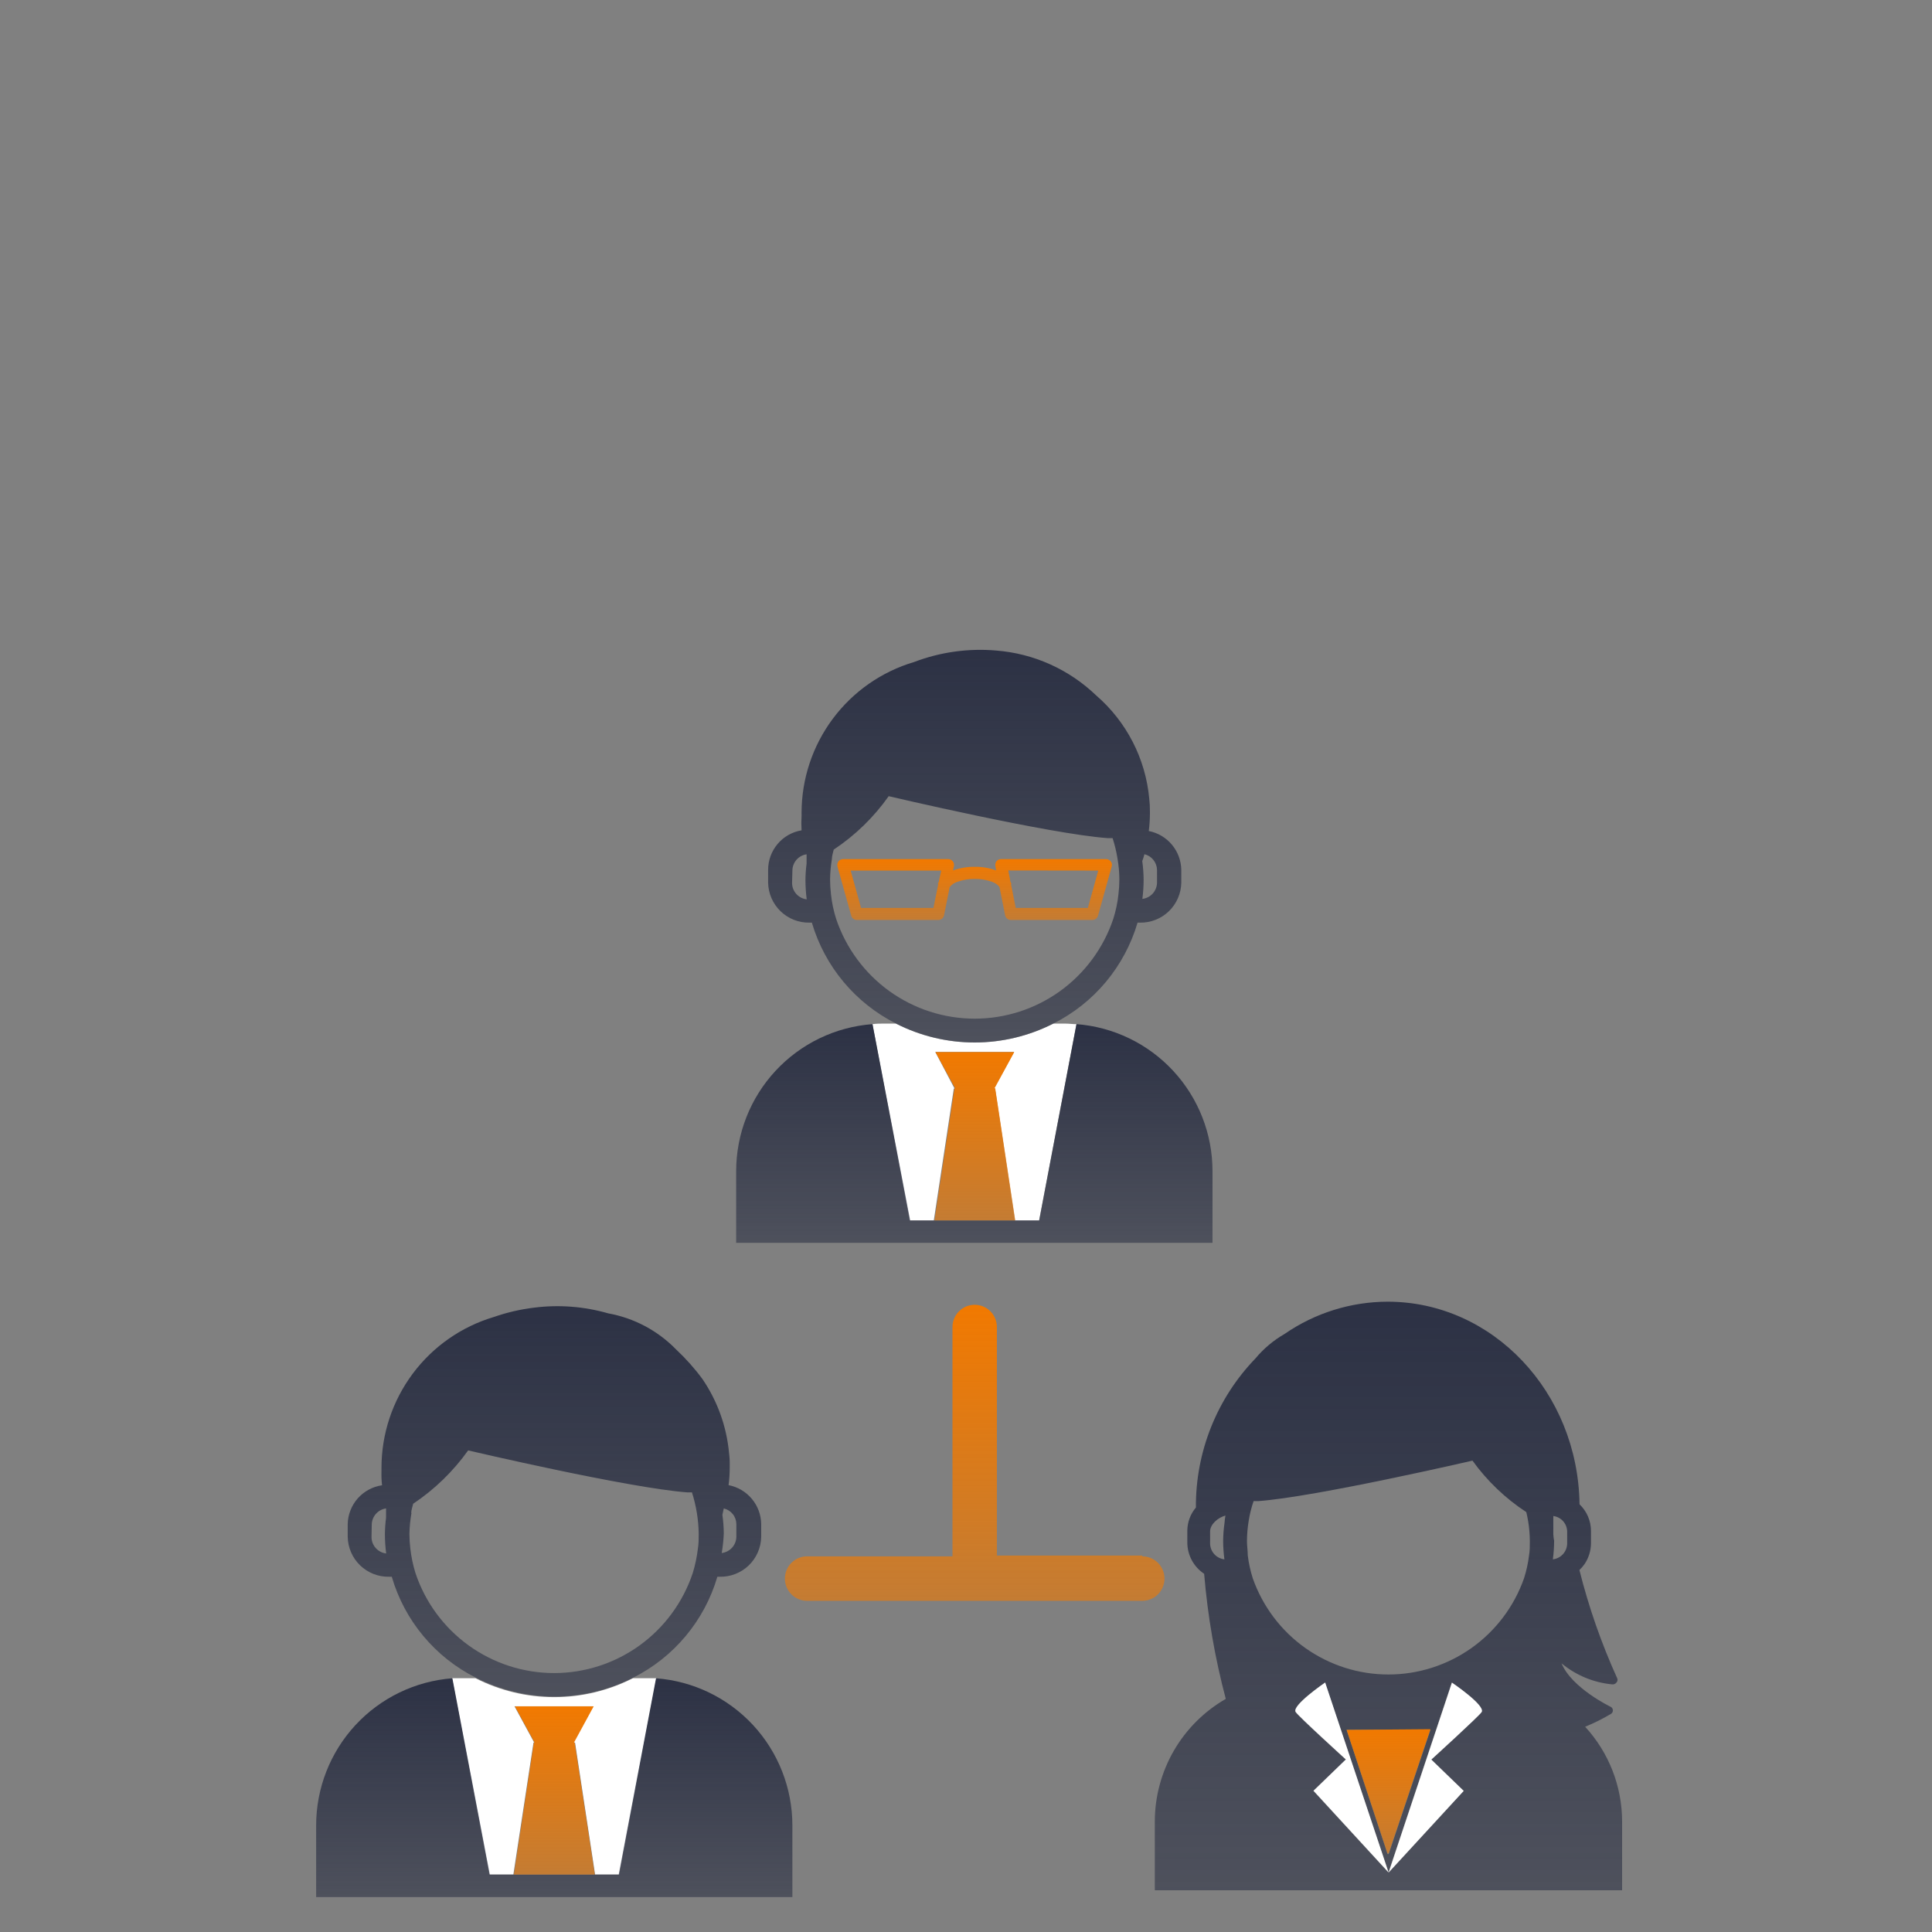
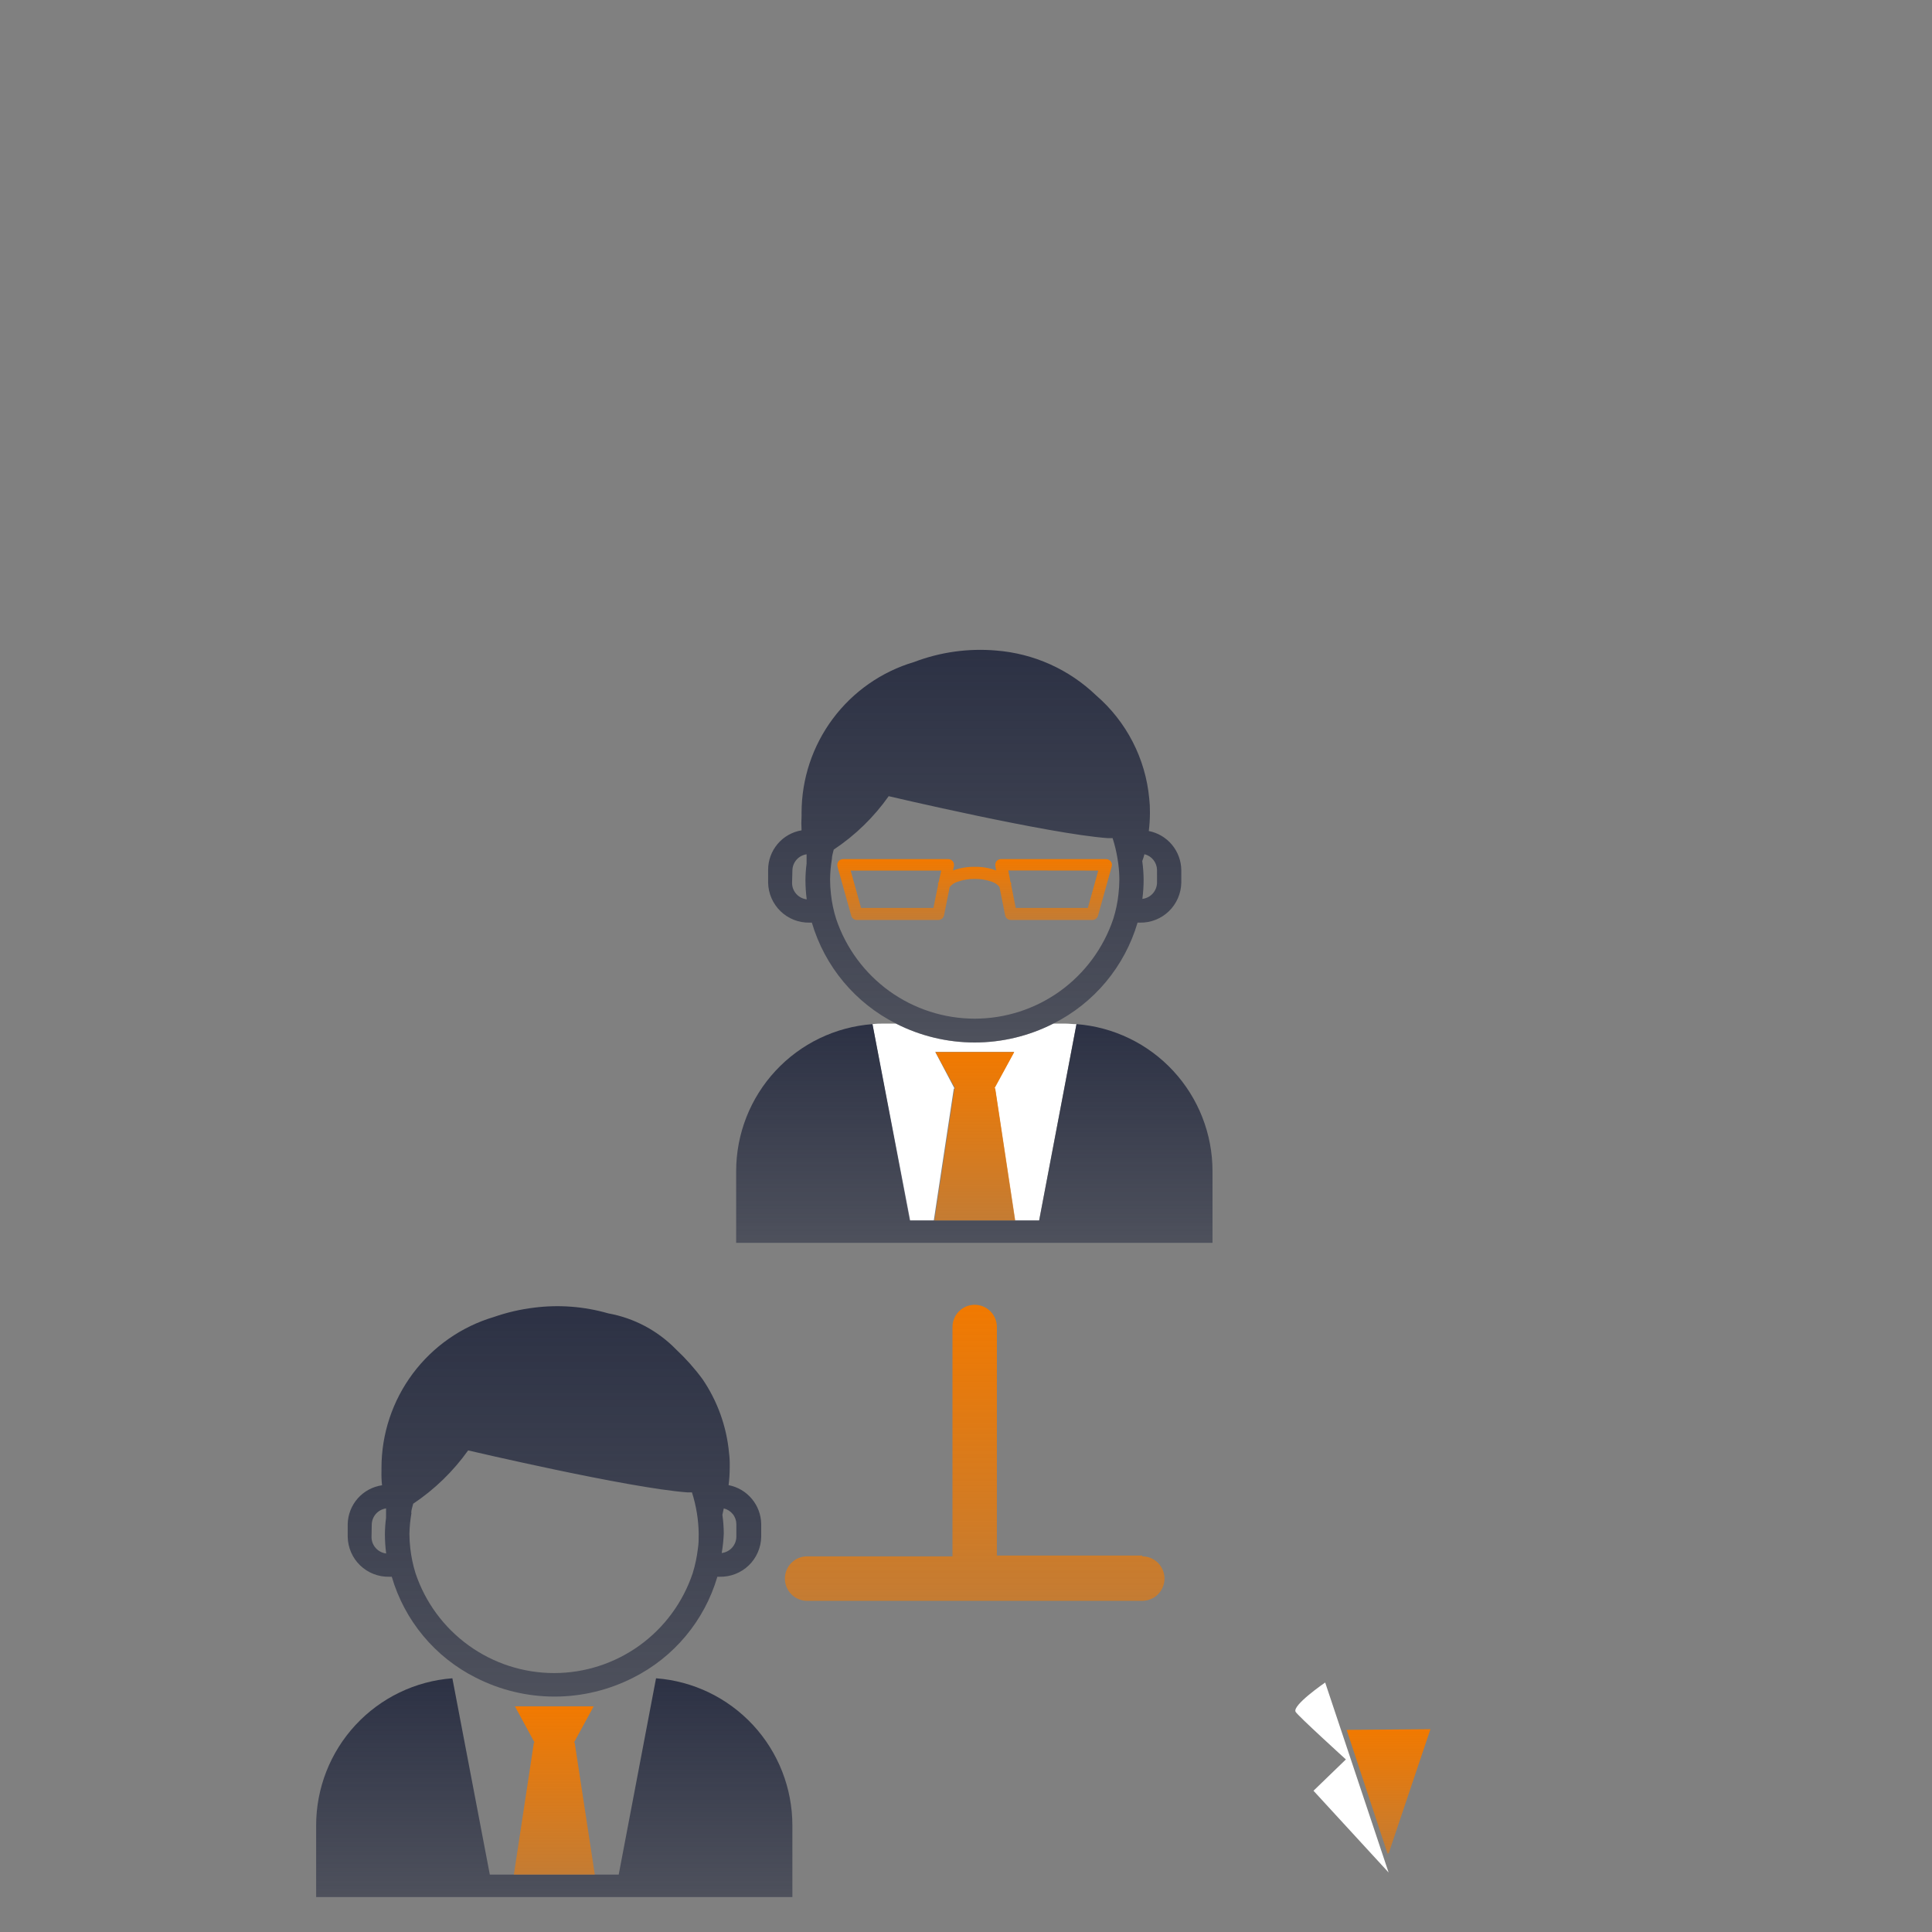
<svg xmlns="http://www.w3.org/2000/svg" width="110" height="110" viewBox="0 0 110 110" fill="none">
  <rect x="0" y="0" width="110" height="110" fill="#808080" stroke="none" />
-   <path d="M32.741 99.213L33.882 106.727H35.251L37.376 95.551C37.167 95.551 36.958 95.551 36.724 95.551H36.033C34.645 96.259 33.109 96.628 31.552 96.628C29.994 96.628 28.459 96.259 27.071 95.551H26.386C26.171 95.551 25.962 95.551 25.734 95.551L27.866 106.727H29.228L30.375 99.213H30.414L29.293 97.15H33.778L32.657 99.213H32.741Z" fill="white" />
  <path d="M37.352 95.555L35.227 106.731H27.888L25.756 95.555C23.647 95.714 21.677 96.666 20.238 98.219C18.8 99.772 18.001 101.812 18 103.931V108.011H45.115V103.931C45.114 101.811 44.314 99.77 42.874 98.217C41.435 96.664 39.462 95.713 37.352 95.555Z" fill="url(#paint0_linear_16400_18637)" />
  <path d="M29.258 106.73H33.866L32.719 99.215H32.68L33.801 97.152H29.317L30.438 99.215H30.398L29.258 106.73Z" fill="url(#paint1_linear_16400_18637)" />
  <path d="M19.797 86.771V87.502C19.809 88.116 20.063 88.7 20.504 89.126C20.945 89.551 21.537 89.785 22.15 89.774H22.306C22.667 91.01 23.277 92.158 24.101 93.146C24.924 94.135 25.942 94.942 27.09 95.519C28.479 96.227 30.014 96.596 31.572 96.596C33.129 96.596 34.665 96.227 36.053 95.519C37.202 94.942 38.22 94.134 39.044 93.145C39.868 92.157 40.481 91.01 40.843 89.774H40.98C41.284 89.78 41.586 89.726 41.869 89.615C42.152 89.504 42.411 89.339 42.63 89.128C42.849 88.917 43.025 88.665 43.146 88.386C43.268 88.107 43.334 87.807 43.34 87.502V86.771C43.331 86.245 43.142 85.737 42.803 85.334C42.465 84.931 41.999 84.657 41.482 84.558C41.524 84.229 41.546 83.897 41.547 83.566V83.474C41.553 83.221 41.54 82.968 41.508 82.717C41.367 81.212 40.847 79.768 39.996 78.519C39.547 77.911 39.043 77.345 38.49 76.828C37.448 75.76 36.1 75.043 34.632 74.778C33.263 74.384 31.828 74.273 30.415 74.452C29.635 74.546 28.868 74.723 28.127 74.981C26.277 75.53 24.654 76.663 23.499 78.211C22.345 79.759 21.72 81.64 21.72 83.572C21.72 83.638 21.72 83.696 21.72 83.755C21.711 84.025 21.722 84.296 21.752 84.565C21.218 84.642 20.729 84.906 20.371 85.309C20.013 85.713 19.81 86.231 19.797 86.771ZM41.209 85.883C41.41 85.93 41.59 86.043 41.72 86.204C41.85 86.364 41.922 86.564 41.925 86.771V87.502C41.921 87.731 41.834 87.95 41.68 88.119C41.527 88.288 41.318 88.396 41.091 88.423C41.155 88.054 41.194 87.681 41.209 87.306C41.206 86.953 41.179 86.599 41.13 86.249L41.209 85.883ZM23.414 86.144C23.414 85.968 23.486 85.792 23.525 85.616C24.743 84.802 25.803 83.773 26.654 82.58C26.654 82.58 35.779 84.721 39.123 84.969H39.397C39.64 85.731 39.77 86.526 39.781 87.326C39.781 87.613 39.781 87.894 39.735 88.175C39.679 88.646 39.581 89.112 39.442 89.565C38.888 91.223 37.828 92.665 36.412 93.686C34.995 94.707 33.294 95.257 31.549 95.257C29.803 95.257 28.102 94.707 26.686 93.686C25.269 92.665 24.209 91.223 23.655 89.565C23.514 89.11 23.416 88.642 23.362 88.168C23.328 87.887 23.311 87.603 23.31 87.32C23.32 86.925 23.359 86.533 23.427 86.144H23.414ZM21.166 86.797C21.171 86.573 21.256 86.358 21.405 86.191C21.555 86.023 21.759 85.914 21.98 85.883C21.98 86.066 21.98 86.242 21.98 86.419C21.939 86.73 21.917 87.044 21.915 87.359C21.916 87.723 21.94 88.087 21.987 88.449C21.76 88.422 21.551 88.314 21.398 88.145C21.244 87.976 21.157 87.757 21.153 87.528L21.166 86.797Z" fill="url(#paint2_linear_16400_18637)" />
-   <path d="M65.75 103.707V107.624H92.356V103.707C92.354 101.708 91.603 99.784 90.251 98.314C90.757 98.107 91.248 97.863 91.718 97.583C91.755 97.562 91.785 97.53 91.805 97.492C91.825 97.453 91.833 97.41 91.829 97.367C91.827 97.325 91.813 97.284 91.789 97.249C91.764 97.215 91.731 97.188 91.692 97.172C91.692 97.172 89.489 96.114 88.908 94.704C89.722 95.379 90.718 95.795 91.77 95.899C91.82 95.908 91.871 95.903 91.918 95.884C91.965 95.866 92.007 95.835 92.037 95.794C92.067 95.762 92.086 95.722 92.093 95.679C92.1 95.636 92.094 95.592 92.076 95.552C91.175 93.567 90.455 91.505 89.925 89.39C90.035 89.288 90.133 89.174 90.219 89.05C90.453 88.703 90.58 88.294 90.584 87.875V87.17C90.584 86.885 90.526 86.604 90.414 86.342C90.302 86.081 90.138 85.845 89.932 85.649C89.847 79.264 84.991 74.113 79.008 74.113C76.912 74.117 74.867 74.756 73.141 75.948C72.509 76.311 71.946 76.784 71.479 77.345C69.284 79.62 68.067 82.667 68.09 85.832C67.781 86.197 67.608 86.659 67.601 87.137V87.843C67.605 88.192 67.694 88.536 67.861 88.843C68.028 89.15 68.268 89.412 68.559 89.605C68.76 92.011 69.172 94.394 69.791 96.728C68.565 97.433 67.546 98.449 66.836 99.674C66.127 100.9 65.752 102.29 65.75 103.707ZM84.352 97.472C84.228 97.694 81.484 100.181 81.484 100.181L83.329 101.963L79.053 106.612L74.777 101.963L76.622 100.181C76.622 100.181 73.884 97.694 73.761 97.472C73.539 97.087 75.442 95.801 75.442 95.801L79.053 106.612L82.658 95.794C82.658 95.794 84.567 97.1 84.352 97.472ZM73.35 95.644C73.552 95.644 73.754 95.611 73.956 95.611C73.787 95.611 73.552 95.631 73.35 95.644ZM76.668 98.49H81.445L79.066 105.561H79.001L76.668 98.49ZM88.439 87.353C88.439 87.02 88.439 86.7 88.439 86.315C88.653 86.343 88.85 86.446 88.995 86.607C89.139 86.767 89.222 86.974 89.228 87.19V87.895C89.221 88.116 89.135 88.328 88.986 88.491C88.836 88.654 88.633 88.758 88.413 88.783C88.46 88.434 88.484 88.083 88.485 87.731C88.459 87.601 88.446 87.477 88.439 87.353ZM71.095 86.589C71.155 86.207 71.249 85.832 71.375 85.466H71.642C74.901 85.231 83.837 83.162 83.837 83.162C84.67 84.319 85.709 85.312 86.901 86.093C86.94 86.263 86.979 86.432 87.005 86.602C87.068 86.98 87.1 87.362 87.103 87.745C87.103 88.019 87.103 88.293 87.057 88.561C87.003 89.004 86.907 89.441 86.77 89.866C86.207 91.466 85.162 92.852 83.779 93.832C82.396 94.812 80.744 95.339 79.05 95.339C77.356 95.339 75.704 94.812 74.321 93.832C72.938 92.852 71.893 91.466 71.329 89.866C71.193 89.441 71.097 89.004 71.043 88.561C71.043 88.293 70.997 88.019 70.997 87.745C70.999 87.357 71.032 86.971 71.095 86.589ZM69.719 86.713C69.67 87.05 69.644 87.391 69.641 87.731C69.642 88.083 69.666 88.434 69.713 88.783C69.493 88.758 69.29 88.654 69.14 88.491C68.99 88.328 68.905 88.116 68.898 87.895V87.19C68.898 86.778 69.368 86.393 69.772 86.289C69.746 86.429 69.729 86.571 69.719 86.713Z" fill="url(#paint3_linear_16400_18637)" />
  <path d="M79.064 105.523L81.443 98.453L76.672 98.492L78.999 105.53L79.064 105.523Z" fill="url(#paint4_linear_16400_18637)" />
-   <path d="M84.362 97.474C84.577 97.089 82.667 95.803 82.667 95.803L79.062 106.614L83.338 101.966L81.494 100.183C81.494 100.183 84.225 97.696 84.362 97.474Z" fill="white" />
  <path d="M79.061 106.612L75.45 95.795C75.45 95.795 73.546 97.101 73.768 97.466C73.892 97.688 76.629 100.175 76.629 100.175L74.785 101.958L79.061 106.612Z" fill="white" />
  <path d="M56.653 61.974L57.793 69.489H59.162L61.287 58.312C61.078 58.312 60.87 58.279 60.635 58.279H59.97C58.582 58.987 57.047 59.356 55.489 59.356C53.932 59.356 52.396 58.987 51.008 58.279H50.324C50.109 58.279 49.9 58.279 49.672 58.312L51.797 69.489H53.166L54.306 61.974H54.345L53.25 59.892H57.735L56.607 61.955L56.653 61.974Z" fill="white" />
  <path d="M61.292 58.31L59.167 69.487H51.821L49.677 58.31C47.567 58.467 45.595 59.417 44.155 60.969C42.715 62.521 41.915 64.561 41.914 66.68V70.76H69.035V66.68C69.035 64.564 68.237 62.527 66.802 60.975C65.366 59.423 63.398 58.472 61.292 58.31Z" fill="url(#paint5_linear_16400_18637)" />
  <path d="M53.203 69.486H57.805L56.664 61.965H56.625L57.746 59.902H53.262L54.383 61.965H54.344L53.203 69.486Z" fill="url(#paint6_linear_16400_18637)" />
  <path d="M43.734 49.528V50.26C43.746 50.873 44.001 51.457 44.442 51.883C44.883 52.309 45.475 52.542 46.087 52.531H46.224C46.588 53.766 47.2 54.913 48.025 55.902C48.849 56.89 49.866 57.698 51.015 58.276C52.403 58.984 53.938 59.353 55.496 59.353C57.054 59.353 58.589 58.984 59.977 58.276C61.126 57.698 62.144 56.89 62.968 55.902C63.792 54.913 64.404 53.766 64.768 52.531H64.905C65.517 52.542 66.109 52.309 66.55 51.883C66.991 51.457 67.246 50.873 67.258 50.26V49.528C67.249 49.003 67.061 48.496 66.724 48.093C66.387 47.69 65.922 47.415 65.407 47.315C65.448 46.986 65.47 46.655 65.472 46.323V46.225C65.474 45.972 65.461 45.719 65.433 45.468C65.222 43.191 64.138 41.085 62.408 39.592C60.863 38.108 58.852 37.206 56.718 37.039C55.131 36.902 53.534 37.125 52.045 37.692C50.195 38.241 48.572 39.374 47.417 40.922C46.262 42.471 45.638 44.351 45.638 46.284C45.635 46.345 45.635 46.406 45.638 46.467C45.621 46.736 45.621 47.006 45.638 47.276C45.105 47.364 44.621 47.639 44.273 48.052C43.924 48.465 43.733 48.988 43.734 49.528ZM65.159 48.634C65.36 48.683 65.54 48.797 65.669 48.959C65.799 49.121 65.872 49.321 65.876 49.528V50.26C65.871 50.488 65.784 50.707 65.631 50.876C65.478 51.045 65.268 51.153 65.042 51.18C65.089 50.816 65.113 50.45 65.113 50.083C65.11 49.729 65.084 49.376 65.035 49.026C65.081 48.902 65.12 48.791 65.159 48.634ZM47.365 48.902C47.365 48.725 47.43 48.549 47.469 48.373C48.691 47.562 49.752 46.53 50.598 45.331C50.598 45.331 59.723 47.478 63.073 47.72H63.347C63.47 48.102 63.564 48.492 63.627 48.889C63.695 49.279 63.73 49.674 63.732 50.07C63.731 50.356 63.713 50.642 63.679 50.925C63.628 51.398 63.53 51.863 63.386 52.316C62.831 53.971 61.77 55.41 60.355 56.43C58.939 57.449 57.24 57.998 55.496 57.998C53.752 57.998 52.053 57.449 50.637 56.43C49.222 55.41 48.161 53.971 47.606 52.316C47.462 51.863 47.364 51.398 47.313 50.925C47.279 50.642 47.262 50.356 47.261 50.07C47.266 49.679 47.301 49.288 47.365 48.902ZM45.116 49.554C45.12 49.331 45.204 49.116 45.352 48.948C45.5 48.781 45.703 48.672 45.924 48.64V49.169C45.883 49.481 45.861 49.795 45.859 50.109C45.86 50.476 45.884 50.842 45.931 51.206C45.704 51.179 45.495 51.071 45.342 50.902C45.188 50.733 45.101 50.514 45.097 50.286L45.116 49.554Z" fill="url(#paint7_linear_16400_18637)" />
  <path d="M54.24 49.032C54.209 48.994 54.169 48.963 54.123 48.943C54.078 48.922 54.029 48.913 53.98 48.914H48.009C47.956 48.913 47.904 48.925 47.857 48.947C47.809 48.97 47.768 49.003 47.735 49.045C47.706 49.087 47.686 49.135 47.677 49.186C47.668 49.237 47.67 49.289 47.683 49.339L48.465 52.133C48.483 52.205 48.525 52.269 48.585 52.314C48.644 52.359 48.717 52.383 48.791 52.381H53.426C53.503 52.38 53.579 52.353 53.638 52.303C53.698 52.253 53.738 52.183 53.752 52.107L54.071 50.507C54.184 50.367 54.336 50.262 54.508 50.207C54.828 50.094 55.166 50.039 55.505 50.044C55.838 50.04 56.169 50.095 56.483 50.207C56.649 50.262 56.796 50.364 56.906 50.501L57.226 52.107C57.239 52.184 57.281 52.255 57.342 52.305C57.402 52.355 57.479 52.382 57.558 52.381H62.192C62.266 52.381 62.338 52.356 62.397 52.312C62.456 52.267 62.498 52.204 62.518 52.133L63.294 49.339C63.31 49.289 63.314 49.236 63.305 49.185C63.296 49.134 63.274 49.086 63.242 49.045C63.21 49.004 63.17 48.971 63.123 48.948C63.077 48.925 63.026 48.914 62.974 48.914H56.998C56.948 48.914 56.899 48.924 56.854 48.944C56.809 48.964 56.769 48.994 56.737 49.032C56.707 49.072 56.686 49.117 56.675 49.165C56.664 49.214 56.663 49.264 56.672 49.312L56.717 49.56C56.329 49.417 55.918 49.346 55.505 49.352C55.081 49.346 54.659 49.417 54.26 49.56L54.312 49.312C54.322 49.263 54.32 49.213 54.308 49.164C54.295 49.115 54.272 49.07 54.24 49.032ZM53.445 50.22C53.422 50.252 53.402 50.288 53.386 50.324H53.426L53.145 51.695H49.026L48.433 49.567H53.589L53.445 50.22ZM62.531 49.567L61.938 51.695H57.832L57.558 50.324H57.597L57.532 50.213L57.408 49.56L62.531 49.567Z" fill="url(#paint8_linear_16400_18637)" />
  <path d="M65.037 88.567H56.759V75.556C56.759 75.22 56.626 74.897 56.389 74.66C56.151 74.422 55.83 74.289 55.494 74.289C55.159 74.289 54.837 74.422 54.6 74.66C54.363 74.897 54.23 75.22 54.23 75.556V88.612H45.952C45.617 88.612 45.295 88.746 45.058 88.983C44.821 89.221 44.688 89.543 44.688 89.879C44.688 90.215 44.821 90.537 45.058 90.774C45.295 91.012 45.617 91.145 45.952 91.145H65.037C65.372 91.145 65.694 91.012 65.931 90.774C66.168 90.537 66.301 90.215 66.301 89.879C66.301 89.543 66.168 89.221 65.931 88.983C65.694 88.746 65.372 88.612 65.037 88.612V88.567Z" fill="url(#paint9_linear_16400_18637)" />
  <defs>
    <linearGradient id="paint0_linear_16400_18637" x1="31.557" y1="95.555" x2="31.557" y2="108.011" gradientUnits="userSpaceOnUse">
      <stop stop-color="#2C3144" />
      <stop offset="1" stop-color="#2C3144" stop-opacity="0.6" />
    </linearGradient>
    <linearGradient id="paint1_linear_16400_18637" x1="31.562" y1="97.152" x2="31.562" y2="106.73" gradientUnits="userSpaceOnUse">
      <stop stop-color="#F17900" />
      <stop offset="1" stop-color="#F17900" stop-opacity="0.6" />
    </linearGradient>
    <linearGradient id="paint2_linear_16400_18637" x1="31.568" y1="74.369" x2="31.568" y2="96.596" gradientUnits="userSpaceOnUse">
      <stop stop-color="#2C3144" />
      <stop offset="1" stop-color="#2C3144" stop-opacity="0.6" />
    </linearGradient>
    <linearGradient id="paint3_linear_16400_18637" x1="79.053" y1="74.113" x2="79.053" y2="107.624" gradientUnits="userSpaceOnUse">
      <stop stop-color="#2C3144" />
      <stop offset="1" stop-color="#2C3144" stop-opacity="0.6" />
    </linearGradient>
    <linearGradient id="paint4_linear_16400_18637" x1="79.058" y1="98.453" x2="79.058" y2="105.53" gradientUnits="userSpaceOnUse">
      <stop stop-color="#F17900" />
      <stop offset="1" stop-color="#F17900" stop-opacity="0.6" />
    </linearGradient>
    <linearGradient id="paint5_linear_16400_18637" x1="55.475" y1="58.31" x2="55.475" y2="70.76" gradientUnits="userSpaceOnUse">
      <stop stop-color="#2C3144" />
      <stop offset="1" stop-color="#2C3144" stop-opacity="0.6" />
    </linearGradient>
    <linearGradient id="paint6_linear_16400_18637" x1="55.504" y1="59.902" x2="55.504" y2="69.486" gradientUnits="userSpaceOnUse">
      <stop stop-color="#F17900" />
      <stop offset="1" stop-color="#F17900" stop-opacity="0.6" />
    </linearGradient>
    <linearGradient id="paint7_linear_16400_18637" x1="55.496" y1="37" x2="55.496" y2="59.353" gradientUnits="userSpaceOnUse">
      <stop stop-color="#2C3144" />
      <stop offset="1" stop-color="#2C3144" stop-opacity="0.6" />
    </linearGradient>
    <linearGradient id="paint8_linear_16400_18637" x1="55.491" y1="48.914" x2="55.491" y2="52.381" gradientUnits="userSpaceOnUse">
      <stop stop-color="#F17900" />
      <stop offset="1" stop-color="#F17900" stop-opacity="0.6" />
    </linearGradient>
    <linearGradient id="paint9_linear_16400_18637" x1="55.494" y1="74.289" x2="55.494" y2="91.145" gradientUnits="userSpaceOnUse">
      <stop stop-color="#F17900" />
      <stop offset="1" stop-color="#F17900" stop-opacity="0.6" />
    </linearGradient>
  </defs>
</svg>